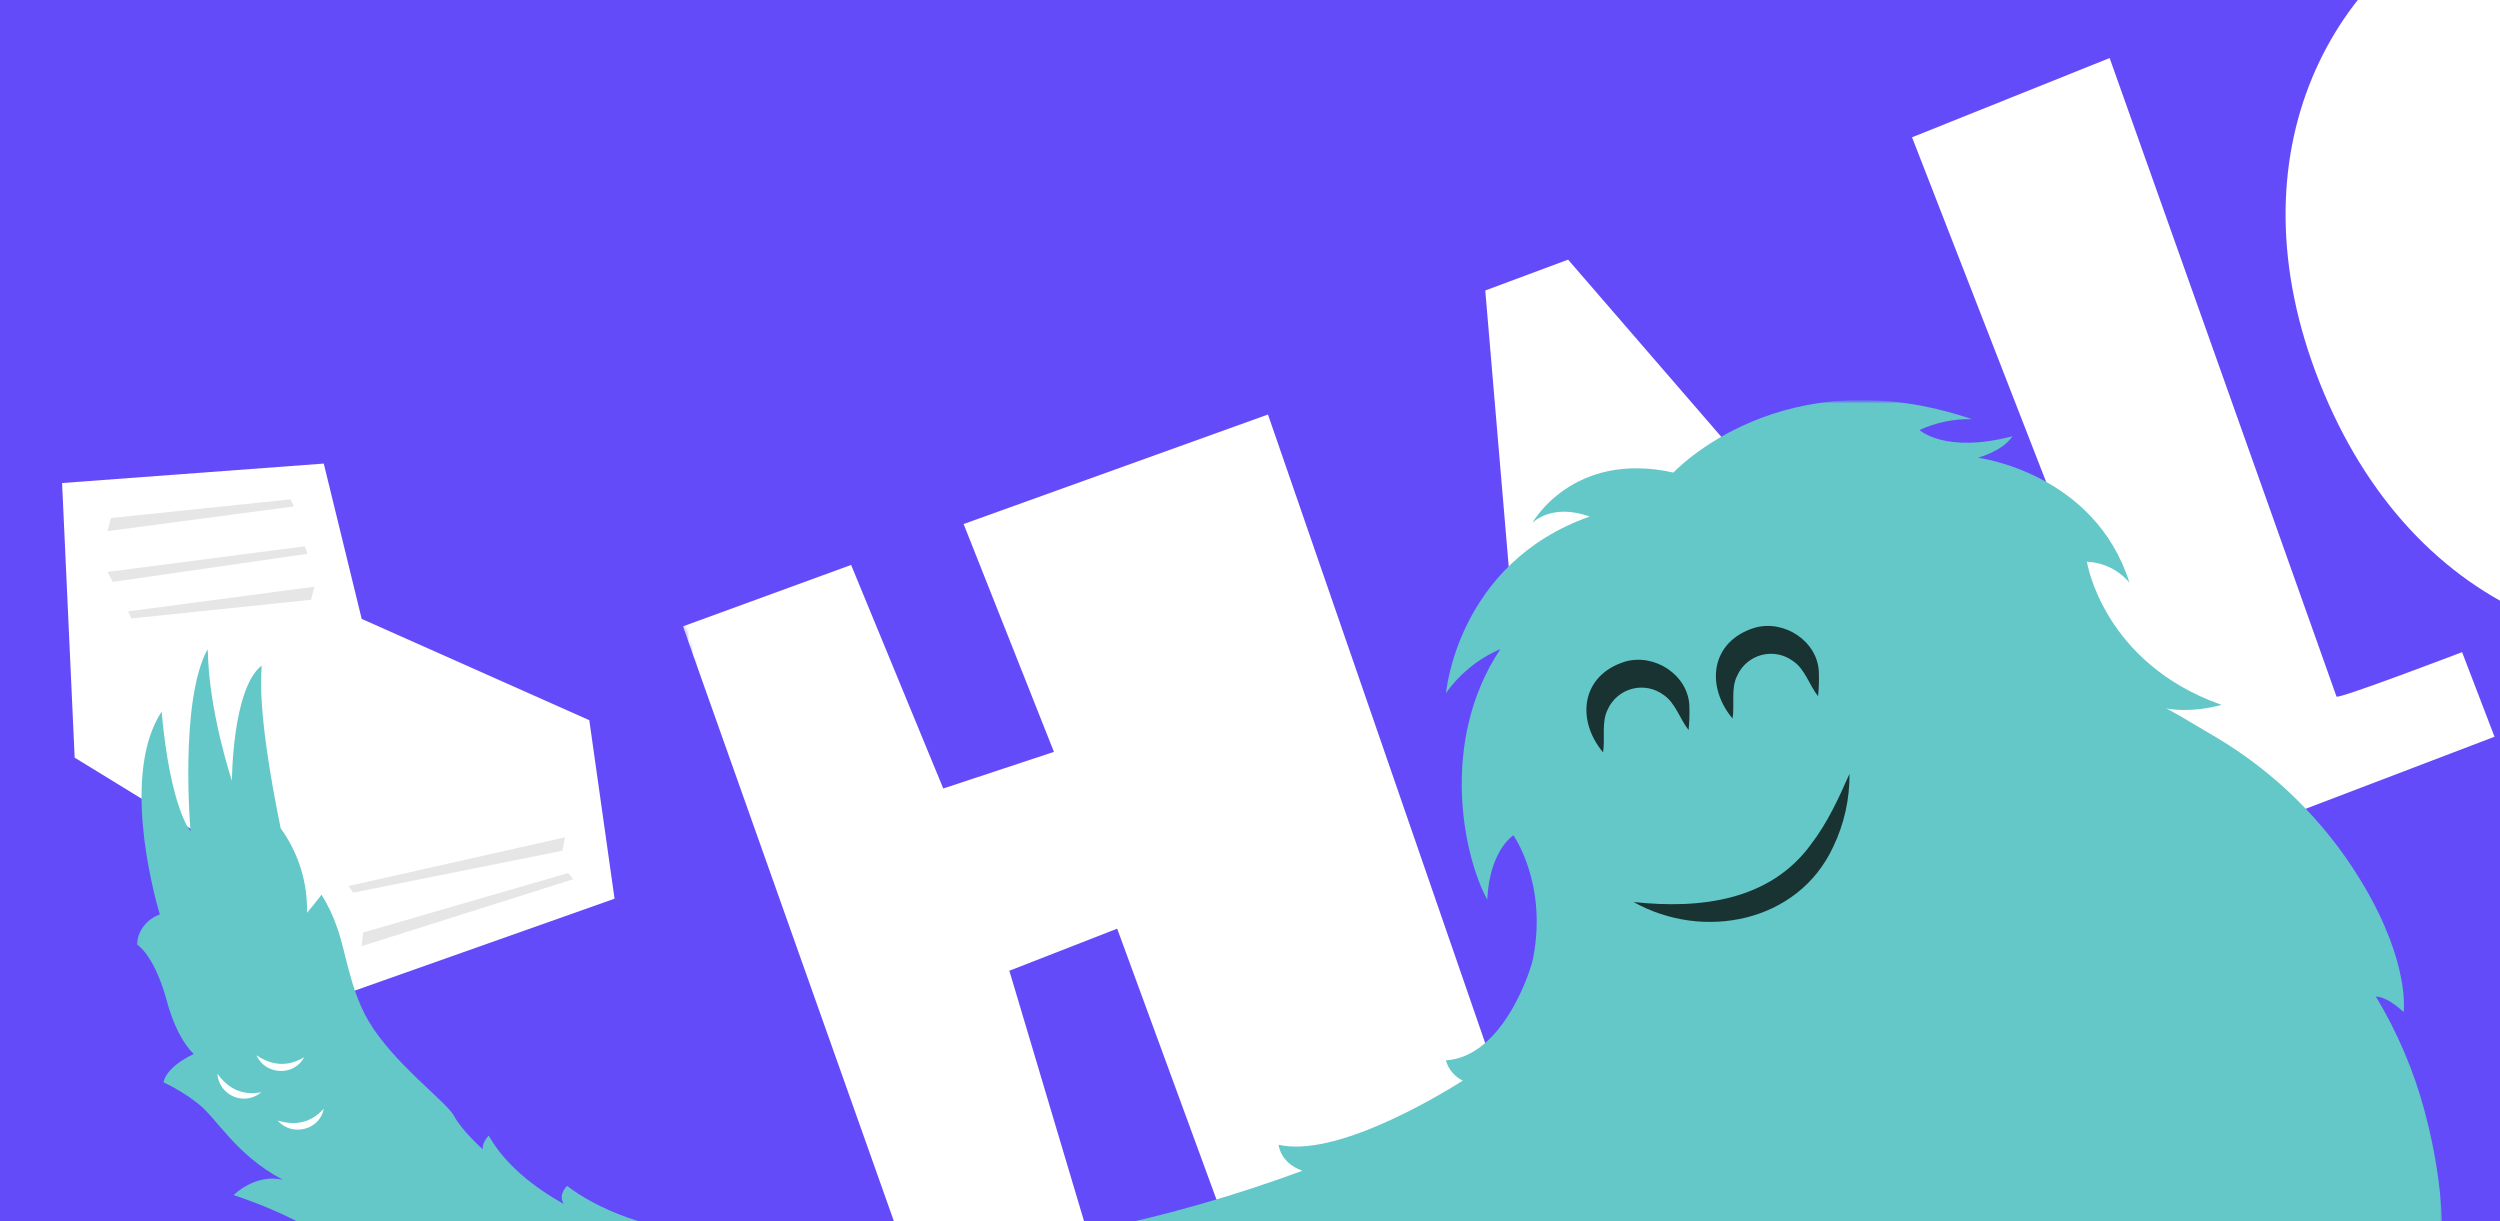
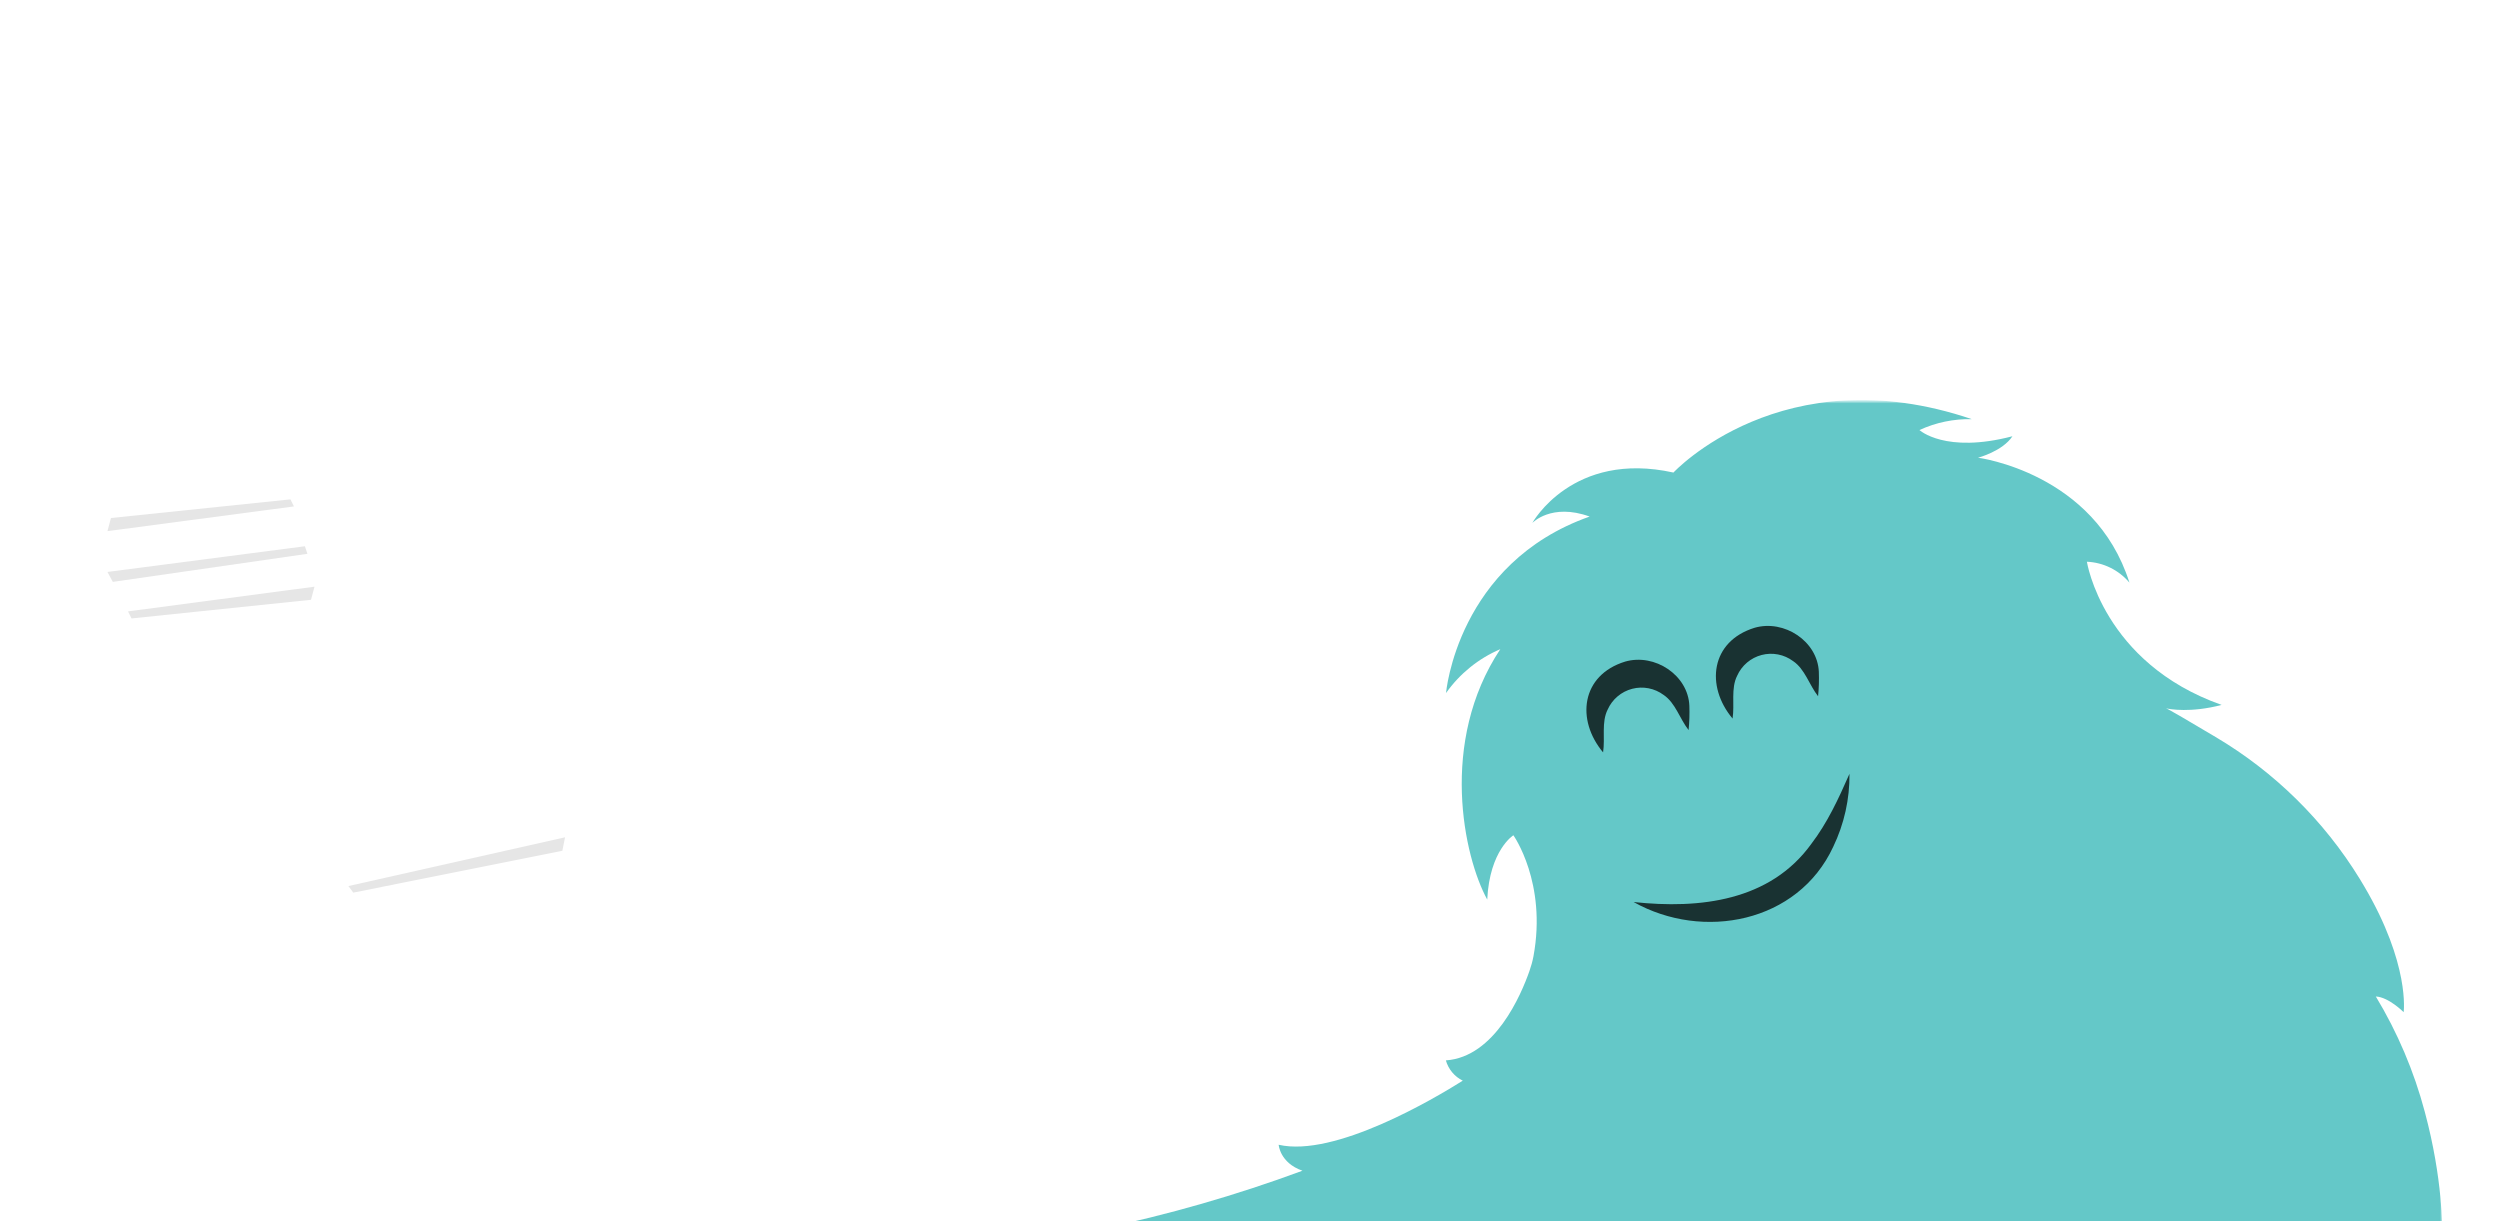
<svg xmlns="http://www.w3.org/2000/svg" fill="none" viewBox="0 0 604 295" height="295" width="604">
  <rect x="0" y="0" width="604" height="295" fill="#808080" stroke="none" />
  <g clip-path="url(#clip0_1_7422)">
    <mask height="4440" width="1920" y="-723" x="-980" maskUnits="userSpaceOnUse" style="mask-type:luminance" id="mask0_1_7422">
      <path fill="white" d="M940 -723H-980V3717H940V-723Z" />
    </mask>
    <g mask="url(#mask0_1_7422)">
      <path fill="white" d="M940 -723H-980V3717H940V-723Z" />
-       <path fill="#644BFA" d="M605 -3H-5C-7.761 -3 -10 -0.761 -10 2V292C-10 294.761 -7.761 297 -5 297H605C607.761 297 610 294.761 610 292V2C610 -0.761 607.761 -3 605 -3Z" />
      <mask height="382" width="616" y="-54" x="150" maskUnits="userSpaceOnUse" style="mask-type:luminance" id="mask1_1_7422">
        <path fill="white" d="M703.84 -53.103L150 95.39L212.16 327.23L766 178.737L703.84 -53.103Z" />
      </mask>
      <g mask="url(#mask1_1_7422)">
-         <path fill="white" d="M564.5 168.294L509.688 14.02L461.948 33.169L529.206 206.024L602.673 177.993L594.837 157.558C594.837 157.558 564.795 169.03 564.499 168.29" />
        <path fill="white" d="M725.701 32.08C699.381 -34.131 658.486 -47.065 602.681 -24.696C563.765 -9.096 538.199 36.515 560.477 92.559C582.756 148.602 634.056 169.153 687.417 147.764C740.778 126.374 742.07 73.242 725.705 32.078" />
        <path fill="white" d="M232.809 126.604L254.629 181.651L227.894 190.501L205.626 136.488L164.999 151.329L226.059 323.503L266.349 309.935L243.859 234.53L269.91 224.363L297.173 298.731L366.726 274.877L306.339 100.146L232.809 126.604Z" />
        <path fill="white" d="M358.839 70.178L375.413 265.23L396.444 256.796L393.516 178.233L443.785 238.1L507.984 212.087L378.851 62.726L358.839 70.178Z" />
      </g>
      <mask height="200" width="325" y="97" x="265" maskUnits="userSpaceOnUse" style="mask-type:luminance" id="mask2_1_7422">
        <path fill="white" d="M590 97H265V297H590V97Z" />
      </mask>
      <g mask="url(#mask2_1_7422)">
        <path fill="#64C8C8" d="M585.829 268.617C583.225 258.815 579.242 249.433 573.998 240.752C577.09 240.887 580.721 244.54 580.721 244.54C580.721 244.54 582.334 233.04 571.176 214.104C570.827 213.513 570.478 212.931 570.129 212.358C561.477 198.255 549.511 186.478 535.272 178.052C529.433 174.573 523.789 171.247 523.308 171.135C524.208 171.335 529.244 172.275 536.745 170.307C508.008 160.156 504.195 135.715 504.195 135.715C506.164 135.801 508.094 136.294 509.862 137.163C511.631 138.032 513.2 139.259 514.471 140.765C506.071 114.175 477.89 110.585 477.89 110.585C477.89 110.585 483.808 109.034 486.208 105.397C469.951 109.663 463.739 103.897 463.739 103.897C467.704 102.071 472.032 101.172 476.396 101.269C430.628 85.757 404.304 114.169 404.304 114.169C379.904 108.777 370.204 126.354 370.204 126.354C370.204 126.354 374.795 121.445 384.059 124.8C352.037 136.1 349.359 167.442 349.359 167.442C352.665 162.759 357.207 159.087 362.478 156.834C347.594 179.24 353.652 207.023 359.315 217.334C359.895 205.386 365.634 201.799 365.634 201.799C365.634 201.799 373.777 213.266 370.486 231.033C370.254 232.247 369.928 233.441 369.512 234.605C367.504 240.342 361.138 255.369 349.322 256.189C349.622 257.246 350.141 258.229 350.845 259.073C351.549 259.918 352.422 260.605 353.408 261.09C346.524 265.421 322.477 279.682 308.925 276.574C308.925 276.574 309.202 280.938 314.674 282.846C298.627 288.781 282.159 293.512 265.408 297H589.997C589.997 297 590.266 285.12 585.829 268.617Z" />
        <path fill="#193232" d="M387.31 181.785C380.728 173.921 381.997 163.129 392.623 159.844C399.803 157.782 407.848 163.124 408.148 170.499C408.223 172.462 408.161 174.428 407.962 176.383C405.821 173.656 404.788 169.81 401.926 167.894C400.851 167.094 399.61 166.547 398.295 166.291C396.98 166.035 395.625 166.077 394.328 166.416C393.032 166.754 391.828 167.378 390.806 168.244C389.783 169.109 388.968 170.193 388.42 171.416C386.856 174.49 387.835 178.349 387.304 181.779" />
        <path fill="#193232" d="M418.593 173.611C412.012 165.747 413.281 154.955 423.907 151.67C431.087 149.608 439.132 154.95 439.431 162.325C439.506 164.288 439.444 166.254 439.246 168.209C437.105 165.482 436.071 161.636 433.209 159.72C432.134 158.921 430.893 158.373 429.578 158.117C428.263 157.862 426.907 157.904 425.611 158.243C424.315 158.581 423.111 159.206 422.089 160.071C421.066 160.936 420.251 162.02 419.704 163.243C418.14 166.317 419.119 170.176 418.588 173.606" />
        <path fill="#193232" d="M394.673 217.93C410.701 219.66 427.652 217.683 437.615 203.88C441.469 198.823 444.127 193.124 446.836 186.948C446.897 193.049 445.553 199.082 442.908 204.58C434.371 222.98 411.393 227.322 394.673 217.928" />
      </g>
      <path fill="white" d="M78.223 112L15 116.7L18.04 183.05L69.287 214.468L77.494 242.232L148.475 217.125L142.374 174L87.385 149.525L78.223 112Z" />
      <path fill="#E6E6E6" d="M70.171 120.647L26.806 125.153L25.963 128.319L71.015 122.352L70.171 120.647Z" />
      <path fill="#E6E6E6" d="M85.348 215.657L135.865 205.546L136.517 202.29L84.173 214.072L85.348 215.657Z" />
-       <path fill="#E6E6E6" d="M137.234 210.93L87.736 225.293L87.357 228.593L138.536 212.405L137.234 210.93Z" />
      <path fill="#E6E6E6" d="M31.774 149.415L75.14 144.909L75.983 141.743L30.931 147.71L31.774 149.415Z" />
      <path fill="#E6E6E6" d="M25.962 138.182L27.256 140.582L74.267 133.801L73.667 131.974L25.962 138.182Z" />
      <mask height="141" width="130" y="156" x="33" maskUnits="userSpaceOnUse" style="mask-type:luminance" id="mask3_1_7422">
        <path fill="white" d="M162.5 156.744H33.033V297H162.5V156.744Z" />
      </mask>
      <g mask="url(#mask3_1_7422)">
-         <path fill="#64C8C8" d="M33.033 228.173C33.033 228.173 36.933 230.244 40.014 240.786C41.941 248.286 44.53 252.393 46.801 254.643C39.701 258.066 39.519 261.498 39.519 261.498C42.397 262.848 45.117 264.511 47.63 266.457C52.363 269.991 56.664 278.82 68.314 285.031C61.662 283.464 56.451 288.731 56.451 288.731C63.012 290.892 69.357 293.661 75.402 297.004H162.502C146.094 294.139 137.046 286.511 137.046 286.511C137.046 286.511 134.78 288.441 136.167 290.883C128.931 286.756 122.085 281.469 118.067 274.358C116.326 276.258 116.654 277.692 116.654 277.692C116.654 277.692 111.569 273.164 109.732 269.667C107.902 266.186 95.199 257.067 89.054 246.699C84.495 238.907 83.654 230.204 81.414 224.01C80.476 221.26 79.223 218.628 77.681 216.165C76.47 217.775 75.3 219.215 74.175 220.528C74.34 213.22 72.109 206.058 67.823 200.136C65.265 187.744 62.361 170.729 63.233 160.796C56.085 166.344 56.033 188.629 56.033 188.629C56.033 188.629 50.362 171.722 50.199 156.744C43.284 169.297 46.033 200.833 46.033 200.833C46.033 200.833 41.163 195.361 39.043 171.921C29.449 186.644 36.733 214.497 38.609 220.944C37.077 221.476 35.734 222.443 34.744 223.727C33.753 225.011 33.159 226.556 33.033 228.173Z" />
        <path fill="white" d="M63.12 263.887C58.499 264.736 55.105 263.008 52.52 259.399C52.594 260.593 52.999 261.742 53.689 262.719C54.38 263.695 55.33 264.459 56.431 264.925C57.532 265.392 58.742 265.541 59.923 265.358C61.105 265.175 62.212 264.665 63.12 263.887Z" />
        <path fill="white" d="M78.221 267.859C75.085 271.327 71.332 272.011 67.062 270.716C70.537 274.709 77.3 273.003 78.221 267.859Z" />
        <path fill="white" d="M73.469 255.426C69.454 257.844 65.662 257.426 61.955 254.956C64.112 259.776 71.082 260.084 73.469 255.426Z" />
      </g>
    </g>
  </g>
  <defs>
    <clipPath id="clip0_1_7422">
      <rect transform="translate(-980 -723)" fill="white" height="4440" width="1920" />
    </clipPath>
  </defs>
</svg>